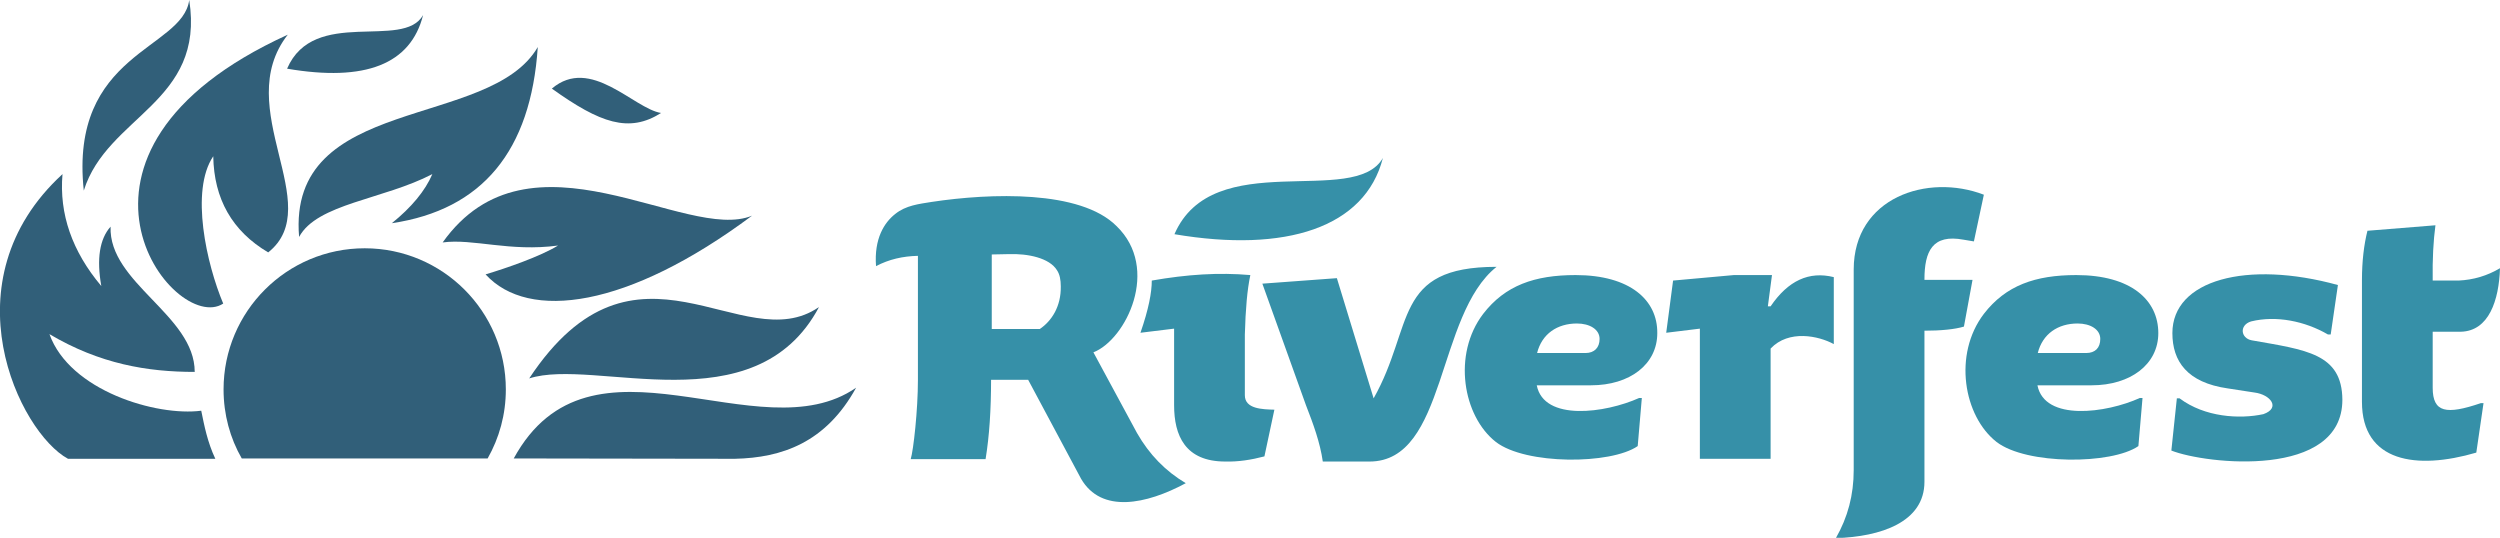
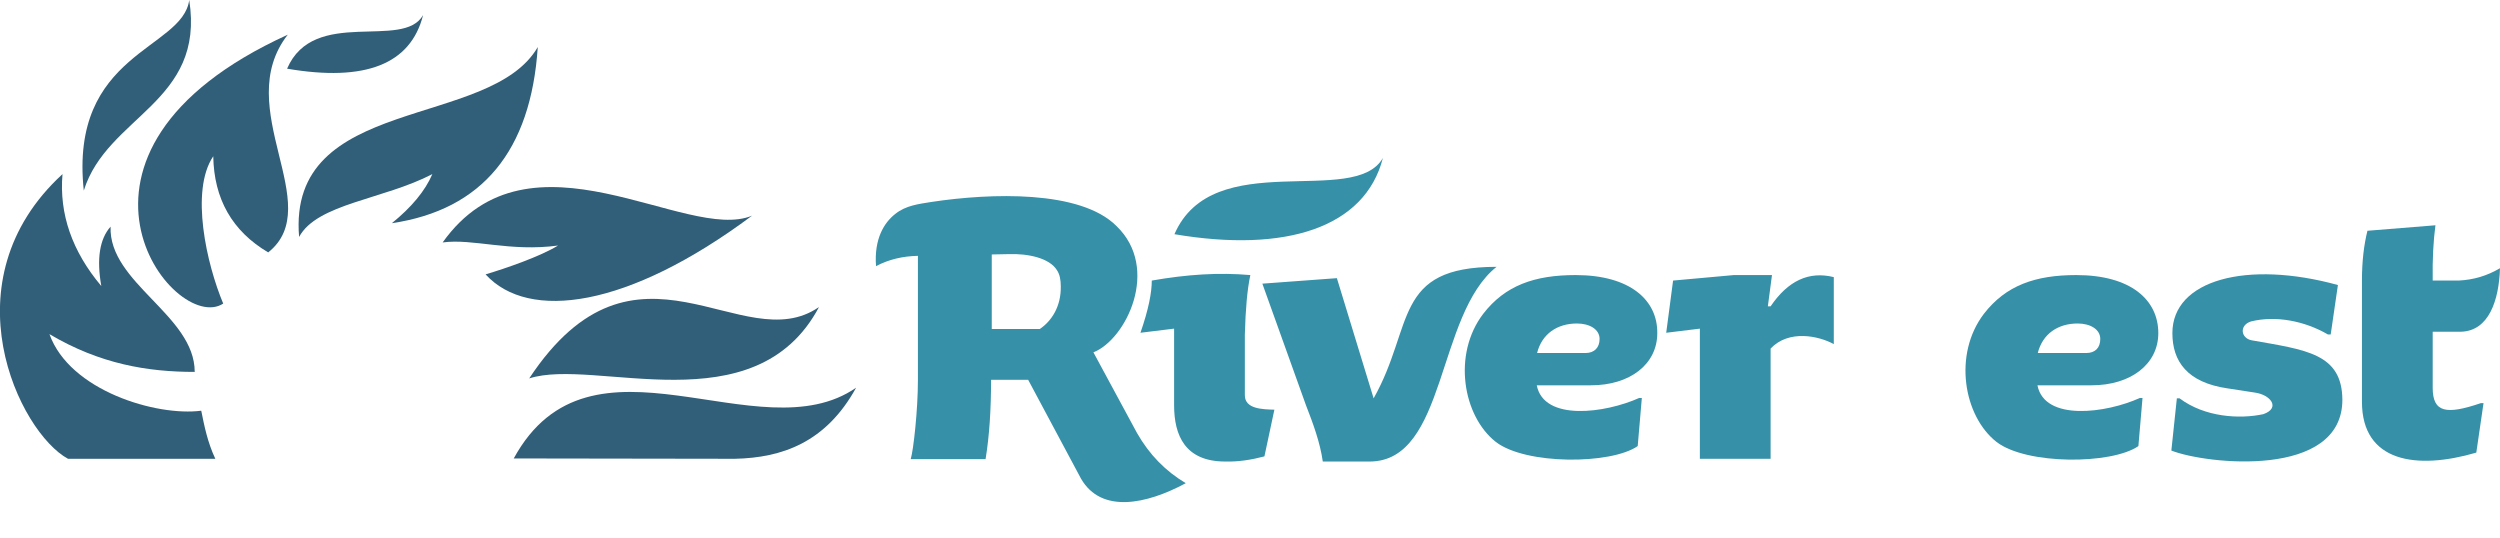
<svg xmlns="http://www.w3.org/2000/svg" version="1.1" id="Layer_1" x="0px" y="0px" viewBox="0 0 728 156.6" style="enable-background:new 0 0 728 156.6;" xml:space="preserve">
  <style type="text/css">
	.sun {
		fill:#315f79;
	}
	.river {
		fill:#3690a8;
	}
	.fest {
		fill:#3690a8;
	}
</style>
  <path class="river" d="M515.6,89.2h-0.8l1.2-9.1h-11.1l-17.7,1.6l-2,15.2l9.8-1.2v37.9h20.6v-32.1c5.3-5.6,14-3.7,18.4-1.3V80.7  C526.8,78.9,520.7,81.7,515.6,89.2z M458.8,80.1c-11.9,0-20.5,3-26.9,11.3c-9,11.8-5.9,29.8,3.7,37.3c8.7,6.7,33.5,6.6,41.3,1.2  l1.2-14h-0.8c-9.8,4.4-27.7,6.9-29.8-3.7h15.8c11.3,0,19.3-6.1,19.3-15.2C482.7,87.4,474.7,80.1,458.8,80.1z M461.7,102.8h-14.1  c1.4-5.6,5.9-8.6,11.6-8.6c3.7,0,6.6,1.7,6.6,4.5C465.8,101.2,464.3,102.8,461.7,102.8z M362.5,115.1V97.4  c0.2-7.4,0.7-13.1,1.6-17.3c-9.2-0.8-18.4-0.2-28.7,1.6c0,3.4-0.9,8.3-3.3,15.2l9.8-1.2V118c0,8.8,3.2,16.4,14.9,16.4  c3.8,0.1,7.6-0.5,11.4-1.5l2.9-13.6C367.6,119.2,362.5,119.1,362.5,115.1z M435.8,77.7c-30.3,0-23.9,17.2-35.8,38.3l-10.7-35  l-21.7,1.6l12.7,35.4c2.1,5.4,4.1,10.8,4.9,16.4h13.6C421.3,134.4,418.2,91.7,435.8,77.7z M331.1,126.1l-12.7-23.5  c9.5-3.7,19.6-24.4,6.7-36.8c-10.5-10.5-36.6-9.6-53.8-7c-3.7,0.6-7.5,1-10.6,3.5c-3.2,2.5-6.2,7.2-5.6,15.2c3.8-2,7.8-2.9,12.2-3  c0,0.6,0,36.1,0,36.1c0,8.8-1.3,20.5-2.1,23.1h21.8c1.1-6.7,1.6-14.4,1.6-23.1h10.8l15.4,28.8c5.9,10.2,19,7.5,30.5,1.3  C339.4,137.2,334.7,132.4,331.1,126.1z M302.8,95.8h-14V74.1l4.9-0.1c5.6-0.2,11.9,1.1,14.1,4.7c0.8,1.2,1.1,2.8,1.1,4.7  C309,89.3,306.2,93.5,302.8,95.8z" />
  <g>
    <path class="st1 sun" d="M128.9,70.6c8.8-1.2,19.6,2.8,33.6,0.9c-5.2,3.2-15.1,6.6-21.1,8.4c12.5,13.7,41.4,9.9,77.6-17.1   C199.9,70.8,154.3,34.9,128.9,70.6z" />
    <path class="st1 sun" d="M87.1,69c5.2-9.7,24.6-10.9,38.8-18.3c-2.1,4.9-6.1,9.7-11.8,14.3c26.3-3.9,40.5-21,42.5-51.3   C142.7,37.8,83.6,27.4,87.1,69z" />
-     <path class="st1 sun" d="M192.5,32.9c-8-1.3-20.5-16.7-31.8-7.1C174.8,35.9,183.2,38.8,192.5,32.9z" />
  </g>
  <g>
    <path class="st0 sun" d="M154.1,110.2c19-6.2,65.8,14.2,84.4-20.8C216.2,104.9,185.2,63.2,154.1,110.2z" />
    <path class="st0 sun" d="M149.6,133.5l64.4,0.1c13.7-0.3,26.5-4.7,35.3-20.7C221,132.5,172,92.5,149.6,133.5z" />
  </g>
  <g>
    <path class="st2 sun" d="M123.2,4.4C117.4,14.7,91.4,1.9,83.6,20C106.4,23.9,119.6,18.7,123.2,4.4z" />
-     <path class="st2 sun" d="M106.2,72.3c-22.7,0-41.1,18.4-41.1,41.1c0,7.3,1.9,14.2,5.3,20.1H142c3.4-6,5.3-12.8,5.3-20.1   C147.3,90.7,128.9,72.3,106.2,72.3z" />
    <path class="st2 sun" d="M62.1,45.5c0.2,12.4,5.5,21.8,16,28c17.2-13.7-11-42,5.7-63.4C8.4,44.5,50.7,97.8,65,88.4   C60.2,77,55.3,55.6,62.1,45.5z" />
  </g>
  <g>
    <path class="st3 sun" d="M55.1,0c-1.9,14.5-35,15.3-30.7,55.5C31.2,33.7,59.8,29.9,55.1,0z" />
    <path class="st3 sun" d="M14.4,97.3c14.7,8.7,28.5,11,42.3,11c0-16.5-25.1-25.9-24.5-42.3c-3.2,3.6-4.1,9.4-2.7,17.3   c-8.5-10.1-12.3-21-11.3-32.6c-34,31.2-12.6,75.2,1.6,82.9h42.9c-2.3-4.9-3.2-9.6-4.1-14C45.6,121.3,20.3,113.8,14.4,97.3z" />
  </g>
  <g>
    <path class="fest" d="M628.5,97c0-9.6-7.9-16.9-23.9-16.9c-11.9,0-20.5,3-26.9,11.3c-9,11.8-5.9,29.8,3.7,37.3   c8.7,6.7,33.5,6.6,41.3,1.2l1.2-14h-0.8c-9.7,4.4-27.7,6.9-29.8-3.7h15.8C620.4,112.2,628.5,106.1,628.5,97z M593.4,102.8   c1.4-5.6,5.9-8.6,11.6-8.6c3.7,0,6.6,1.7,6.6,4.5c0,2.6-1.5,4.1-4.1,4.1H593.4z" />
    <path class="fest" d="M716.6,96.6c8.2-0.2,11.1-9.2,11.4-18.5c-3.7,2.2-7.7,3.4-12.1,3.6h-7.5c-0.1-6.3,0.2-11.6,0.8-16.1l-19.8,1.6   c-1,4-1.6,8.8-1.6,14.4v35.4c0,17.6,15.9,19.9,33.3,14.8l2.1-14.4h-0.8c-10,3.4-14,2.8-14-4.5V96.6L716.6,96.6z" />
    <path class="fest" d="M655.7,99.1c-3.2-0.6-3.7-4.4-0.2-5.5c7.3-1.8,15.7-0.1,22.4,3.8h0.8l2.1-14.4c-26.5-7.3-48.2-1.5-48.2,14   c0,8.2,4.3,14.4,16.1,16.1l7.8,1.2c4.7,0.6,7.7,4.5,2.6,6.3c-6.9,1.5-17.1,0.9-24.4-4.6h-0.8l-1.6,15.2c10.1,4,49.8,8.3,49.8-14.8   C682,102.9,671.5,101.9,655.7,99.1z" />
-     <path class="fest" d="M560.4,81.4c0-8.2,2.3-13.3,11.4-11.6l3,0.5l2.9-13.6c-16.4-6.3-37.9,0.8-37.9,21.8v58.4   c0,7.2-1.7,13.7-5.2,19.8c13-0.4,25.8-4.6,25.8-16.4v-44c4.7,0,8.9-0.4,11.5-1.2l2.5-13.6H560.4z" />
    <path class="fest" d="M402.7,46c-8.3,14.6-49.5-3.6-60.7,22.2C374.4,73.7,397.5,66.3,402.7,46z" />
  </g>
</svg>